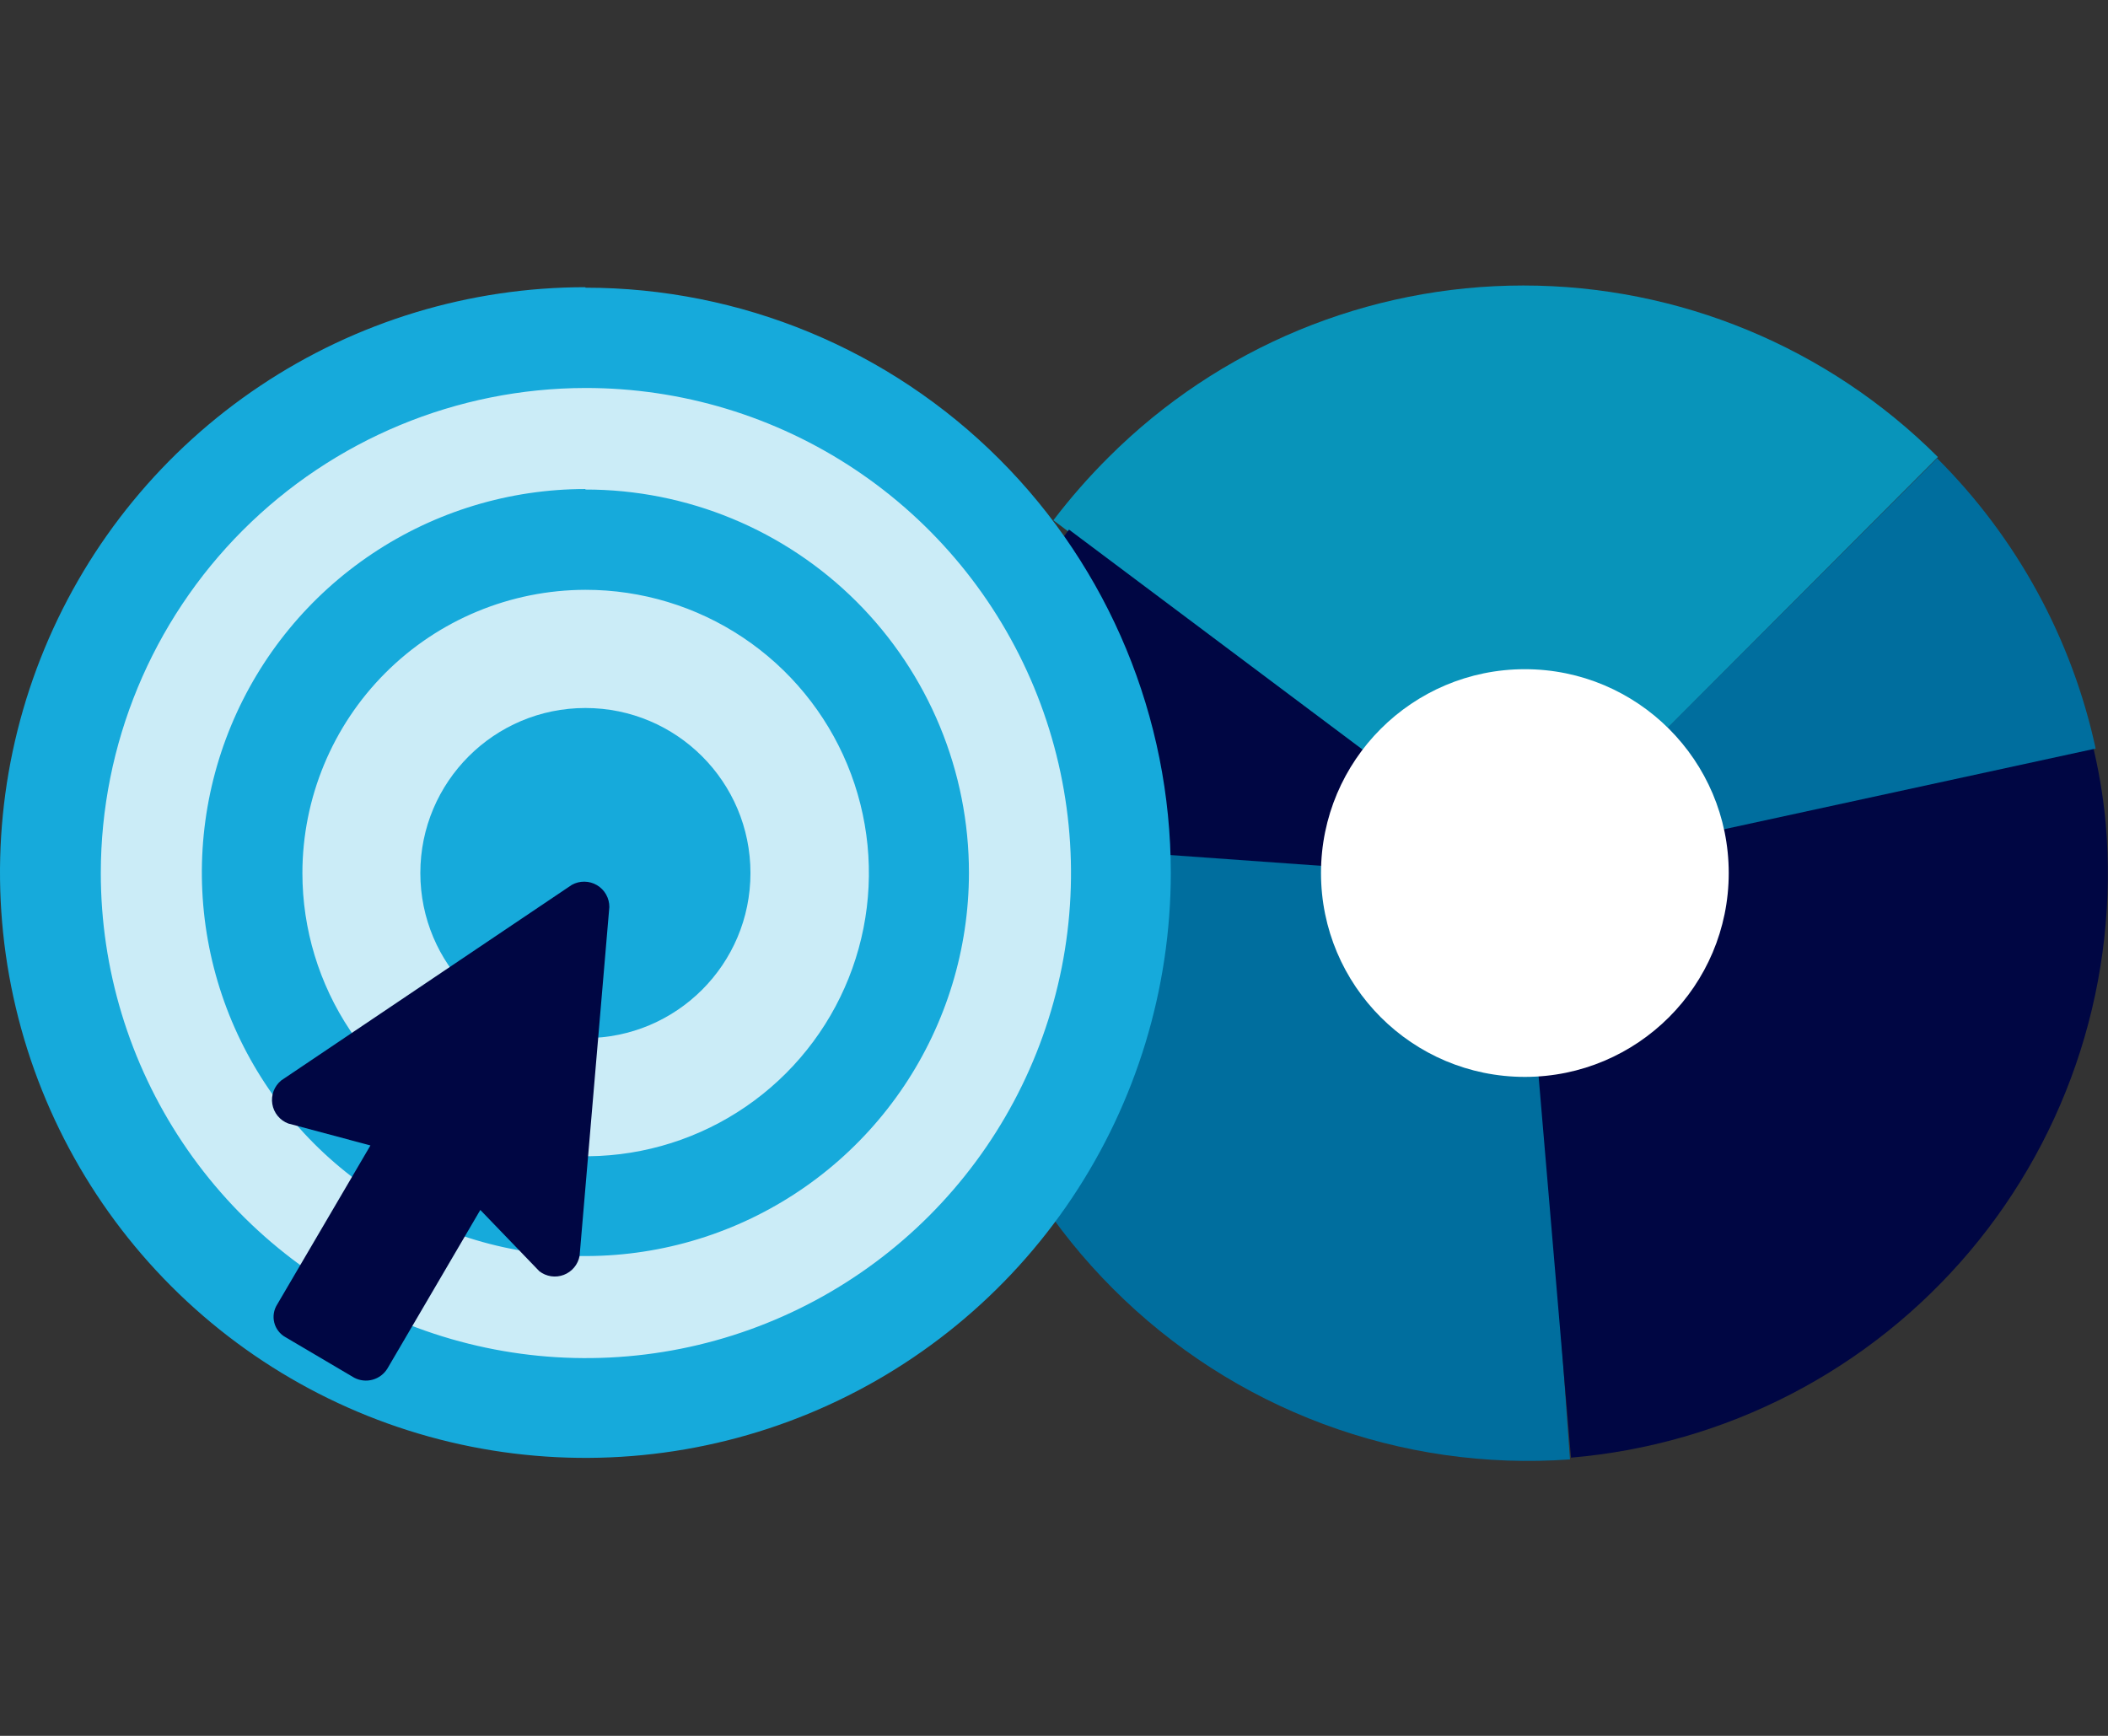
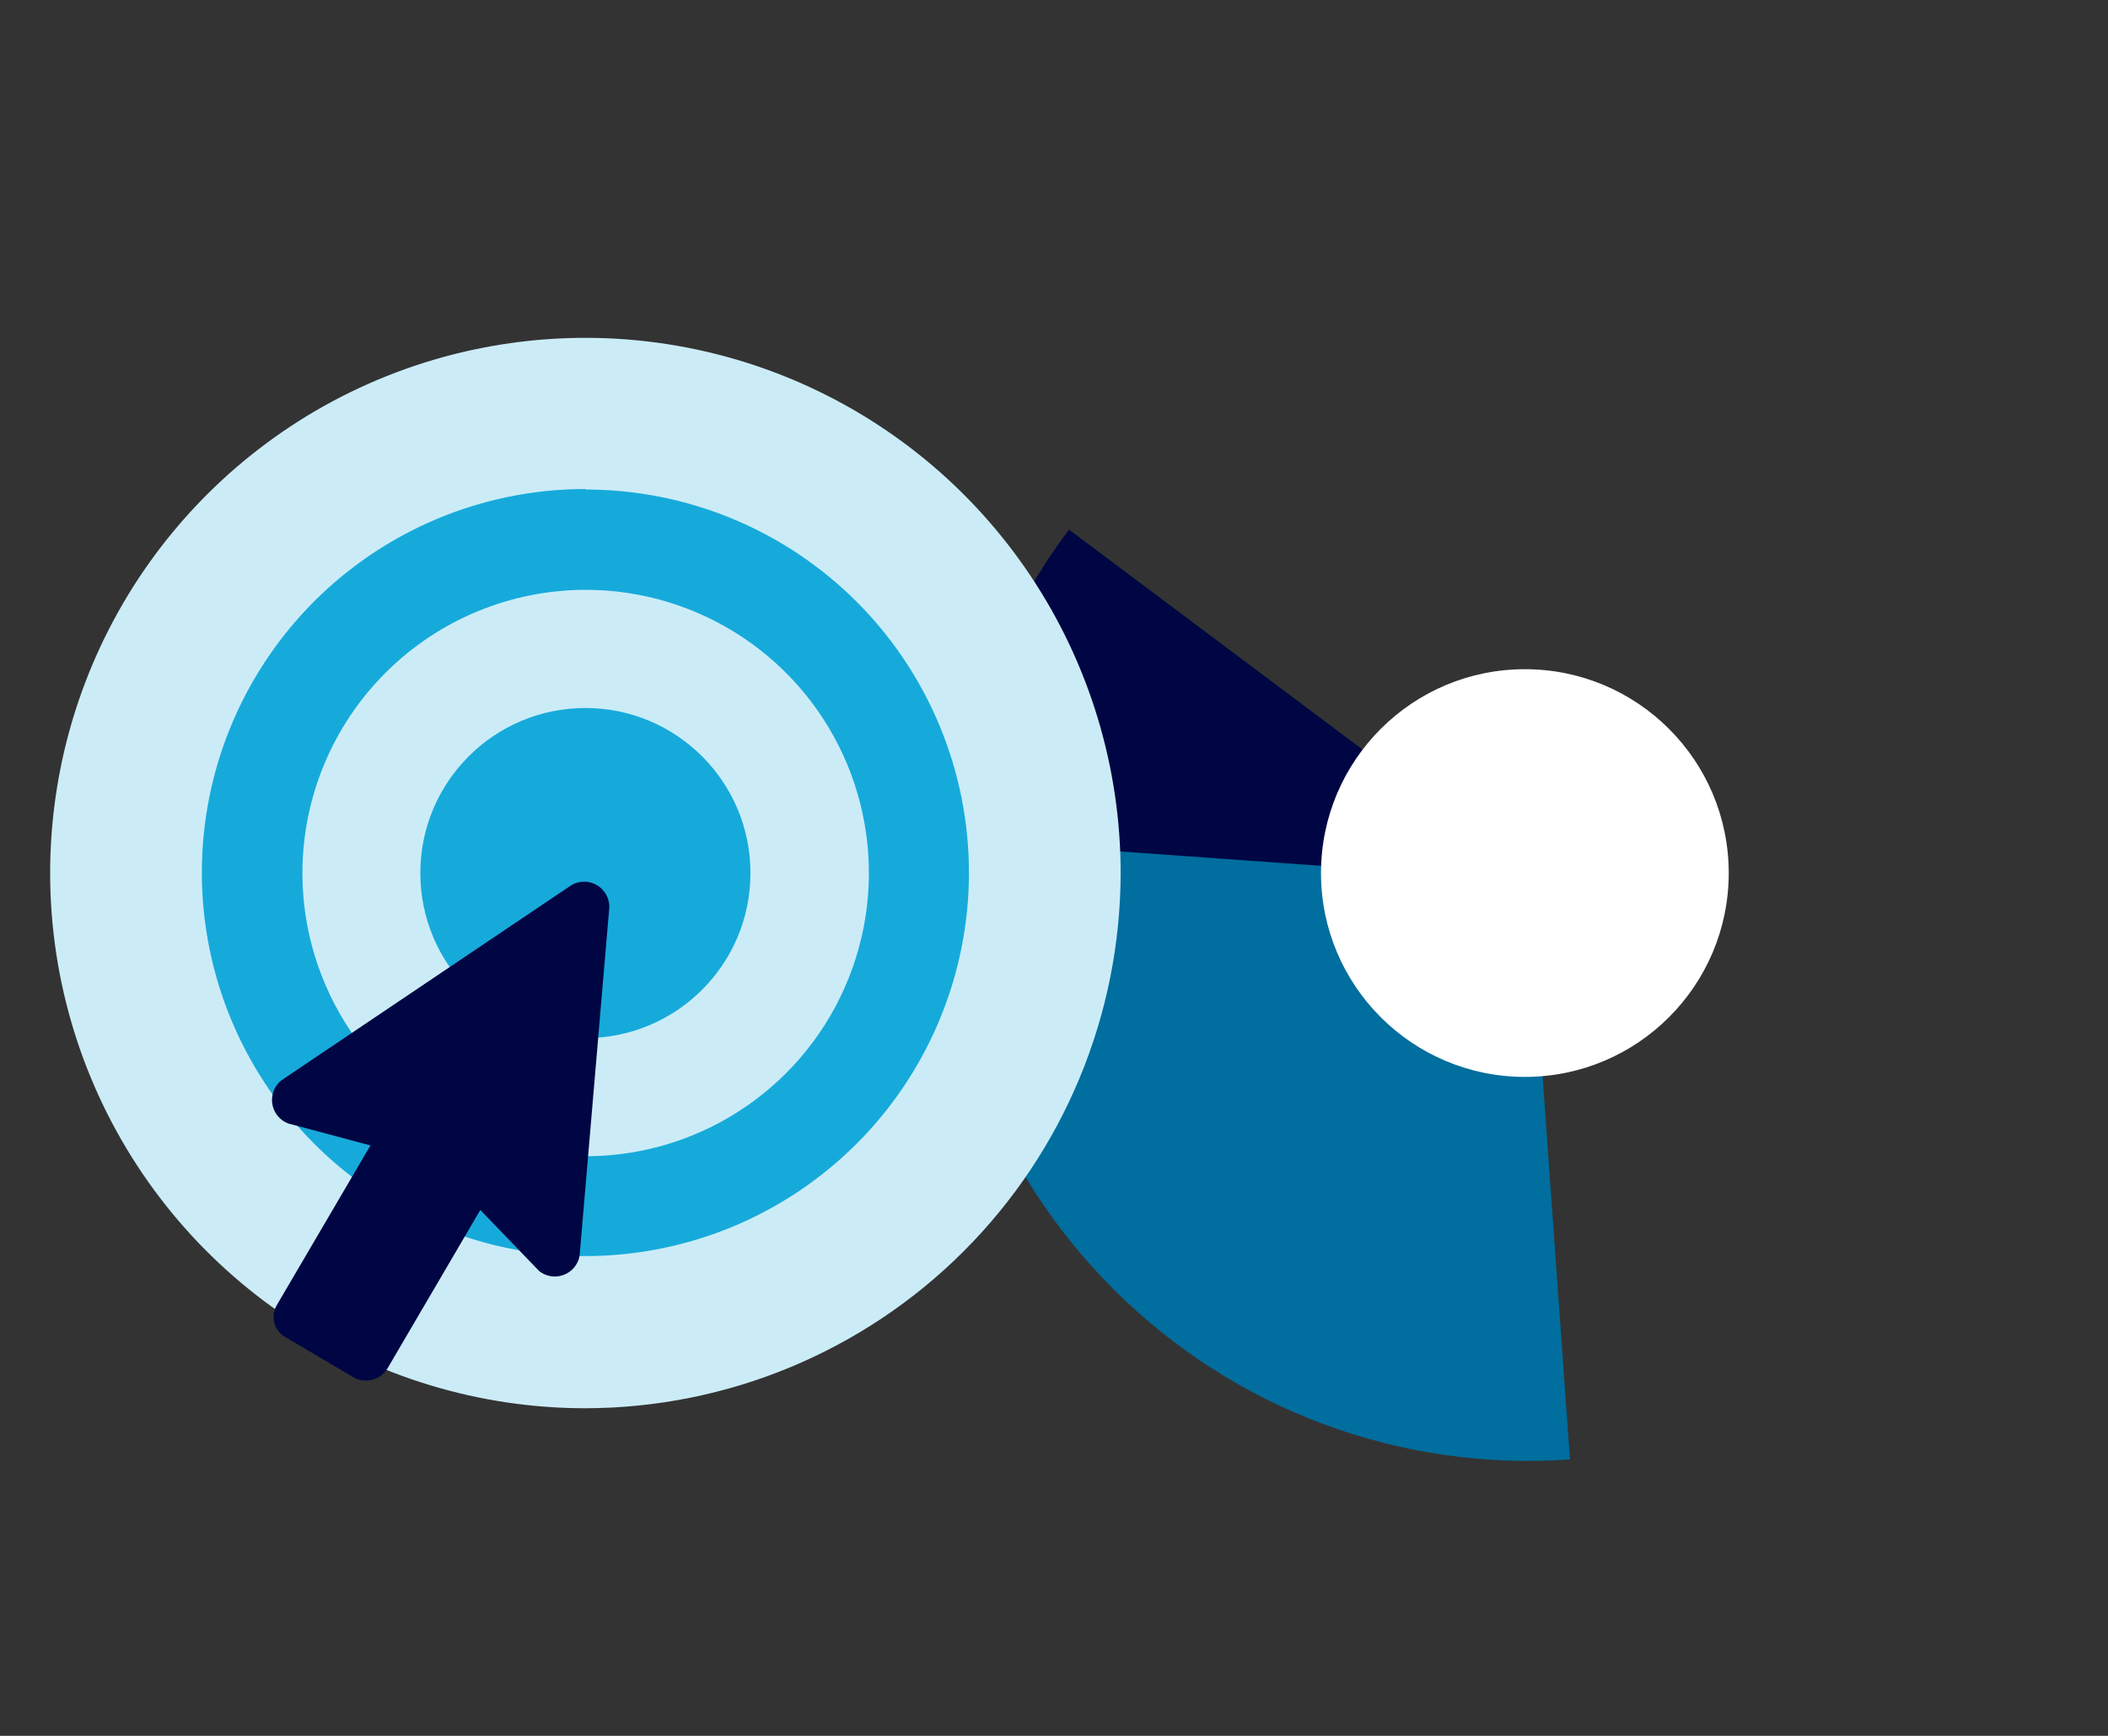
<svg xmlns="http://www.w3.org/2000/svg" width="170" height="140" viewBox="0 0 170 140" fill="none">
  <rect x="0" y="0" width="170" height="140" fill="#333333" stroke="none" />
  <g clip-path="url(#clip0)">
    <path d="M89.786 103.966C94.579 108.764 100.348 112.475 106.702 114.845C113.056 117.216 119.847 118.191 126.611 117.704L123.237 70.514L76.048 67.141C75.557 73.906 76.53 80.697 78.901 87.052C81.271 93.406 84.984 99.175 89.786 103.966Z" fill="#006E9E" />
-     <path d="M84.949 41.961L122.831 70.413L156.282 36.86C147.411 28.002 135.388 23.026 122.851 23.026C110.315 23.026 98.291 28.002 89.42 36.86C87.815 38.456 86.321 40.16 84.949 41.961Z" fill="#0894BA" />
-     <path d="M126.692 117.562C132.884 117.037 138.911 115.297 144.429 112.442C149.948 109.587 154.85 105.673 158.855 100.922C162.859 96.172 165.889 90.678 167.77 84.757C169.651 78.835 170.347 72.6 169.817 66.409C169.608 64.162 169.228 61.933 168.679 59.744L122.689 70.413L126.692 117.562Z" fill="#000643" />
-     <path d="M156.221 36.962C162.647 43.373 167.085 51.502 169.004 60.373L122.77 70.413L156.221 36.962Z" fill="#006E9E" />
    <path d="M86.209 42.713C80.755 49.972 77.516 58.653 76.881 67.71L124.071 71.084L86.209 42.713Z" fill="#000643" />
    <path d="M122.973 86.854C132.053 86.854 139.414 79.493 139.414 70.413C139.414 61.333 132.053 53.972 122.973 53.972C113.893 53.972 106.532 61.333 106.532 70.413C106.532 79.493 113.893 86.854 122.973 86.854Z" fill="white" />
    <path d="M47.21 113.578C38.672 113.578 30.327 111.047 23.228 106.304C16.13 101.561 10.597 94.819 7.33 86.932C4.063 79.044 3.208 70.365 4.874 61.992C6.539 53.618 10.65 45.927 16.687 39.89C22.724 33.853 30.415 29.742 38.789 28.077C47.162 26.411 55.841 27.266 63.728 30.533C71.616 33.8 78.358 39.333 83.101 46.431C87.844 53.53 90.375 61.876 90.375 70.413C90.359 81.856 85.806 92.826 77.715 100.918C69.623 109.009 58.653 113.562 47.21 113.578Z" fill="#CBECF7" />
-     <path d="M47.21 31.292C54.949 31.284 62.517 33.571 68.956 37.865C75.394 42.159 80.415 48.266 83.382 55.414C86.349 62.562 87.13 70.429 85.625 78.02C84.12 85.612 80.397 92.586 74.928 98.062C69.458 103.537 62.487 107.267 54.898 108.78C47.308 110.292 39.44 109.52 32.289 106.56C25.138 103.601 19.026 98.586 14.725 92.152C10.425 85.718 8.129 78.152 8.129 70.413C8.134 60.046 12.252 50.105 19.579 42.77C26.906 35.436 36.843 31.308 47.21 31.292ZM47.21 23.163C37.874 23.163 28.748 25.93 20.986 31.116C13.223 36.302 7.172 43.672 3.598 52.297C0.023 60.921 -0.914 70.411 0.904 79.568C2.722 88.724 7.215 97.136 13.813 103.74C20.411 110.344 28.82 114.844 37.975 116.67C47.13 118.496 56.621 117.567 65.248 114C73.875 110.433 81.251 104.389 86.444 96.63C91.636 88.872 94.412 79.749 94.42 70.413C94.42 57.892 89.446 45.884 80.592 37.031C71.739 28.177 59.731 23.203 47.21 23.203V23.163Z" fill="#16AADB" />
    <path d="M47.21 97.3C62.059 97.3 74.097 85.262 74.097 70.413C74.097 55.564 62.059 43.526 47.21 43.526C32.361 43.526 20.323 55.564 20.323 70.413C20.323 85.262 32.361 97.3 47.21 97.3Z" fill="#CBECF7" />
    <path d="M47.21 47.57C51.729 47.566 56.147 48.903 59.906 51.41C63.665 53.918 66.596 57.484 68.328 61.657C70.06 65.831 70.516 70.425 69.636 74.857C68.757 79.289 66.583 83.362 63.39 86.558C60.196 89.755 56.126 91.932 51.694 92.815C47.262 93.698 42.668 93.247 38.493 91.519C34.318 89.791 30.749 86.863 28.238 83.106C25.728 79.349 24.387 74.932 24.387 70.413C24.393 64.36 26.798 58.556 31.077 54.274C35.355 49.992 41.157 47.581 47.21 47.57ZM47.21 39.441C41.094 39.441 35.115 41.254 30.03 44.651C24.944 48.048 20.979 52.877 18.637 58.526C16.295 64.176 15.68 70.393 16.87 76.392C18.06 82.391 21.002 87.902 25.324 92.23C29.645 96.557 35.153 99.506 41.151 100.704C47.148 101.902 53.366 101.296 59.019 98.961C64.671 96.626 69.505 92.668 72.909 87.587C76.312 82.505 78.133 76.529 78.141 70.413C78.144 66.35 77.346 62.327 75.792 58.573C74.239 54.819 71.96 51.408 69.088 48.535C66.215 45.663 62.804 43.384 59.05 41.831C55.296 40.277 51.273 39.479 47.21 39.482V39.441Z" fill="#16AADB" />
    <path d="M47.21 83.724C54.561 83.724 60.521 77.765 60.521 70.413C60.521 63.061 54.561 57.102 47.21 57.102C39.858 57.102 33.898 63.061 33.898 70.413C33.898 77.765 39.858 83.724 47.21 83.724Z" fill="#16AADB" />
    <path d="M31.236 110.388L38.735 97.585L43.491 102.523C43.766 102.739 44.093 102.879 44.439 102.932C44.785 102.984 45.139 102.946 45.466 102.821C45.794 102.696 46.083 102.489 46.306 102.22C46.53 101.95 46.68 101.628 46.742 101.283L49.14 73.157C49.143 72.8 49.053 72.45 48.877 72.14C48.702 71.829 48.448 71.571 48.142 71.39C47.835 71.209 47.486 71.111 47.13 71.108C46.774 71.104 46.423 71.194 46.112 71.368L22.68 87.139C22.404 87.365 22.192 87.659 22.065 87.993C21.939 88.327 21.903 88.688 21.961 89.041C22.018 89.393 22.168 89.724 22.394 90C22.62 90.276 22.915 90.488 23.249 90.614L29.874 92.382L22.355 105.206C22.218 105.421 22.126 105.662 22.085 105.914C22.044 106.166 22.056 106.424 22.119 106.672C22.181 106.919 22.294 107.151 22.45 107.353C22.606 107.556 22.802 107.724 23.026 107.848L28.574 111.12C29.028 111.355 29.555 111.411 30.048 111.275C30.542 111.14 30.966 110.823 31.236 110.388Z" fill="#000643" />
  </g>
  <defs>
    <clipPath id="clip0">
      <rect width="170" height="94.826" fill="white" transform="translate(0 23)" />
    </clipPath>
  </defs>
</svg>